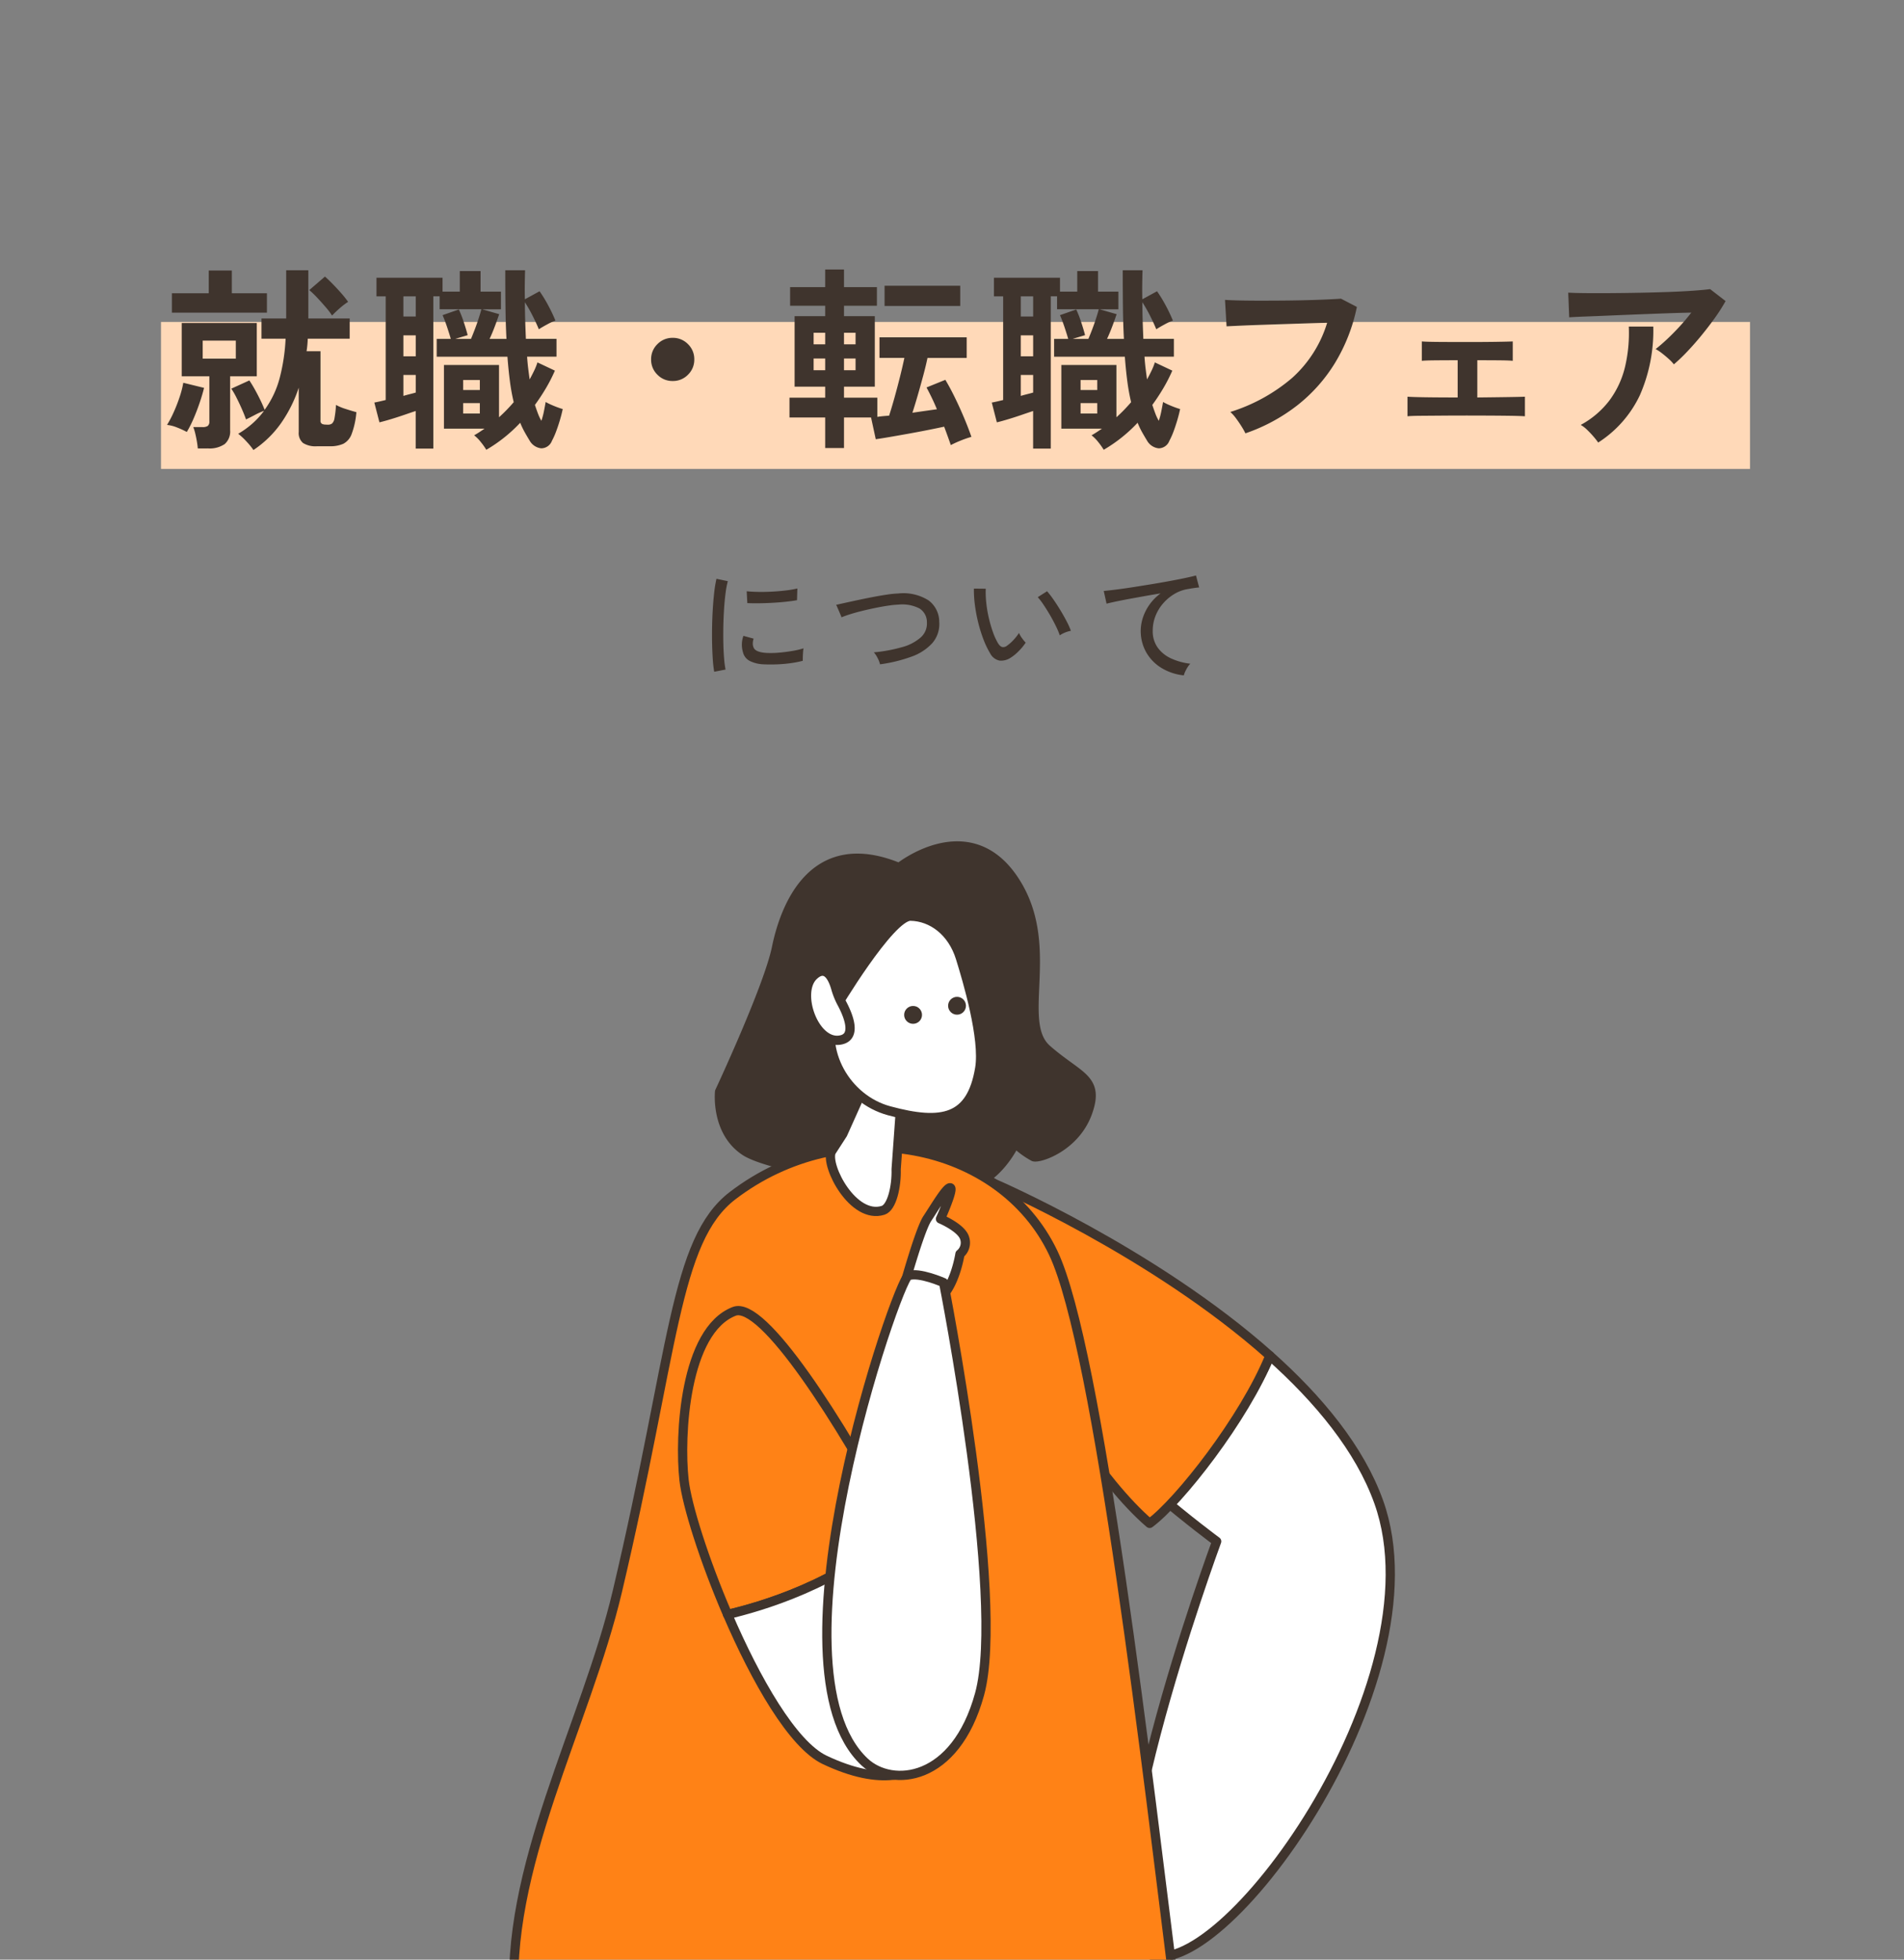
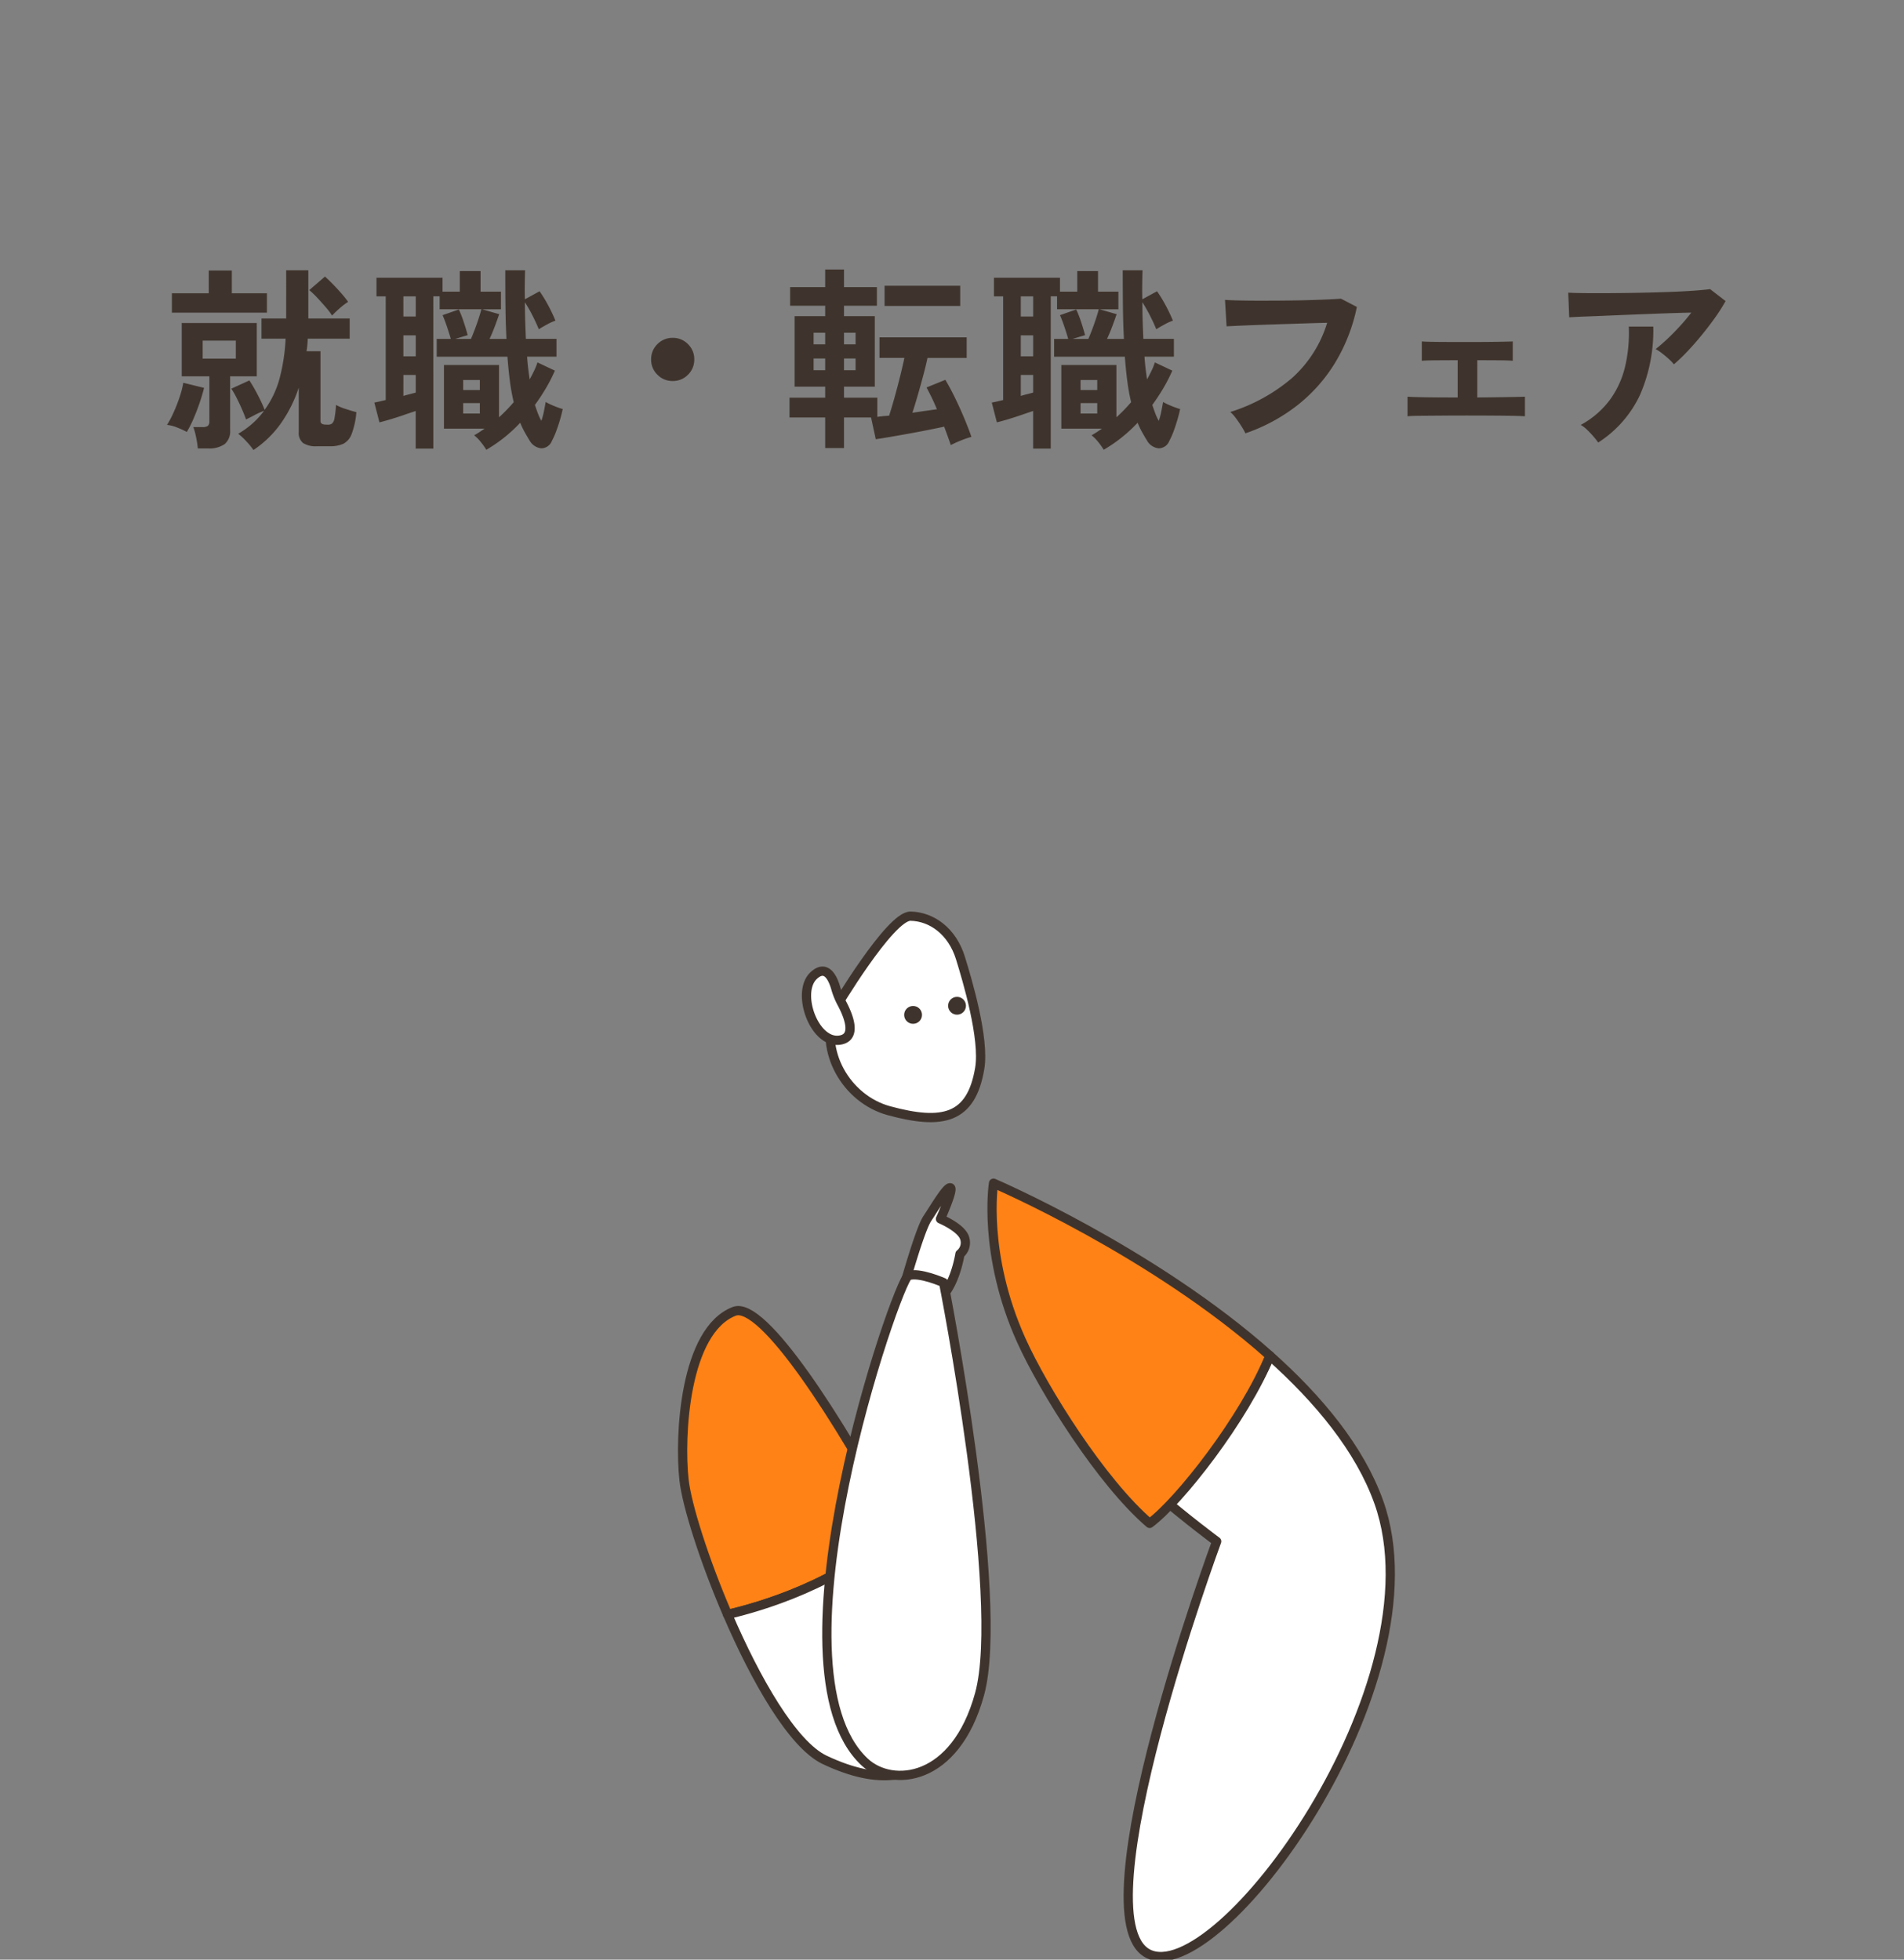
<svg xmlns="http://www.w3.org/2000/svg" width="272" height="280" viewBox="0 0 272 280">
  <rect x="0" y="0" width="272" height="280" fill="#808080" stroke="none" />
  <defs>
    <clipPath id="clip-path">
      <rect id="長方形_45" data-name="長方形 45" width="272" height="280" rx="30" transform="translate(691 1623)" fill="#fff" />
    </clipPath>
  </defs>
  <g id="グループ_10983" data-name="グループ 10983" transform="translate(-691 -1623)">
    <rect id="長方形_43" data-name="長方形 43" width="272" height="280" rx="30" transform="translate(691 1623)" fill="none" />
-     <rect id="長方形_63" data-name="長方形 63" width="227" height="21" transform="translate(714 1669)" fill="#ffd9b8" />
    <g id="グループ_728" data-name="グループ 728" transform="translate(0 -10)">
      <path id="パス_24179" data-name="パス 24179" d="M-99.792,2.3a10.35,10.35,0,0,0-.98-1.2,9.113,9.113,0,0,0-1.2-1.12,12.794,12.794,0,0,0,2.072-1.5A11.61,11.61,0,0,0-98.28-3.3a10.1,10.1,0,0,0-1.33.6q-.77.406-1.246.63-.2-.588-.56-1.414t-.77-1.638a11.6,11.6,0,0,0-.77-1.344l2.576-1.176q.364.532.784,1.288t.8,1.54q.378.784.6,1.372A13.625,13.625,0,0,0-96.012-8.12a27.191,27.191,0,0,0,.812-5.488h-3.444v-2.884h3.528V-23.38h3.164v6.888h5.908v2.884h-5.992a14.54,14.54,0,0,1-.168,1.792h1.988v9.94a.46.46,0,0,0,.392.5,1.089,1.089,0,0,0,.308.042q.252.014.364.014a.955.955,0,0,0,.588-.168,1.309,1.309,0,0,0,.35-.77A14.916,14.916,0,0,0-88-4.144a7.3,7.3,0,0,0,1.372.574q.9.294,1.54.462A11.544,11.544,0,0,1-85.764.014a2.539,2.539,0,0,1-1.2,1.4,4.614,4.614,0,0,1-1.932.35h-1.82A3.354,3.354,0,0,1-92.708,1.3,1.854,1.854,0,0,1-93.324-.28V-6.608a19.372,19.372,0,0,1-2.478,5A15,15,0,0,1-99.792,2.3Zm-7.952-.224q-.028-.392-.126-.98t-.238-1.162a6.393,6.393,0,0,0-.28-.91h1.316a1.292,1.292,0,0,0,.756-.168.805.805,0,0,0,.224-.672V-8.232h-3.948v-7.616h10.724v7.616h-3.808v7.7a2.375,2.375,0,0,1-.784,1.988,3.819,3.819,0,0,1-2.38.616Zm-3.7-19.4V-20.1h5.264v-3.248h3.3V-20.1h5.012v2.772ZM-109.312-.28a12.266,12.266,0,0,0-1.372-.63,5.253,5.253,0,0,0-1.456-.378,14.418,14.418,0,0,0,.938-1.778,22.008,22.008,0,0,0,.868-2.226,13.4,13.4,0,0,0,.518-2.016l2.968.728q-.224.924-.616,2.086t-.868,2.268A16.384,16.384,0,0,1-109.312-.28Zm20.748-16.632a9.62,9.62,0,0,0-.9-1.19q-.588-.686-1.218-1.358a13.085,13.085,0,0,0-1.134-1.092l2.24-1.932q.476.42,1.106,1.064t1.232,1.33a13.224,13.224,0,0,1,.966,1.218,9.921,9.921,0,0,0-1.19.91Q-88.116-17.388-88.564-16.912Zm-18.48,6.16h4.732v-2.576h-4.732Zm40.516,13.02a9.734,9.734,0,0,0-.784-1.106A5.5,5.5,0,0,0-68.264.2q.392-.224.756-.462t.728-.49h-5.8v-9.1h7.868V-2.38q.56-.5,1.092-1.05t1.008-1.106a28.973,28.973,0,0,1-.546-3.01q-.21-1.61-.35-3.486H-73.612V-13.58H-71.6q-.2-.7-.532-1.694t-.644-1.694l2.324-.812a15.743,15.743,0,0,1,.7,1.792q.364,1.092.56,1.876l-1.764.532h2.24q.252-.588.56-1.4t.56-1.6q.252-.784.364-1.232h-5.964v-1.848h-.9V2.1h-2.52V-3.276q-.756.252-1.694.574t-1.862.6q-.924.28-1.624.448l-.728-2.828q.308-.056.742-.154t.882-.21V-19.656h-1.316v-2.66h9.436v1.988h2.464v-2.94h2.968v2.94h2.912v2.52h-2.688l2.436.7q-.224.672-.6,1.68t-.77,1.848h2.408q-.112-2.156-.14-4.578t-.028-5.222h2.828q-.028.98-.042,2.03t.014,2.114l2.1-1.148a19.086,19.086,0,0,1,1.232,2.016,22.616,22.616,0,0,1,1.036,2.184,7.168,7.168,0,0,0-1.176.532q-.728.392-1.2.7-.336-.84-.882-1.918a21.589,21.589,0,0,0-1.106-1.946q0,1.288.042,2.6t.1,2.632H-56.5v2.548h-4.2q.056.868.154,1.666t.21,1.582Q-60-8.4-59.71-9a8.976,8.976,0,0,0,.49-1.218l2.492,1.176a22.9,22.9,0,0,1-1.288,2.52q-.728,1.232-1.568,2.38.224.672.434,1.232a6.63,6.63,0,0,0,.49,1.036A10.138,10.138,0,0,0-58.3-3.22q.14-.7.252-1.344a8.19,8.19,0,0,0,.812.406q.476.21.938.378t.686.224q-.14.7-.392,1.554t-.546,1.638a10.358,10.358,0,0,1-.6,1.344,1.647,1.647,0,0,1-1.526,1.078A2.17,2.17,0,0,1-60.34.952Q-60.7.364-61.054-.266a11.625,11.625,0,0,1-.63-1.33A21.389,21.389,0,0,1-66.528,2.268ZM-78.372-11.088h1.764v-3h-1.764Zm0-5.684h1.764v-2.884h-1.764Zm0,11.34q.476-.14.924-.252t.84-.224v-2.52h-1.764Zm8.54,2.52h2.38V-4.4h-2.38Zm0-3.36h2.38V-7.7h-2.38ZM-39.9-7.56a2.972,2.972,0,0,1-2.184-.9,2.972,2.972,0,0,1-.9-2.184,2.972,2.972,0,0,1,.9-2.184,2.972,2.972,0,0,1,2.184-.9,2.972,2.972,0,0,1,2.184.9,2.972,2.972,0,0,1,.9,2.184,2.972,2.972,0,0,1-.9,2.184A2.972,2.972,0,0,1-39.9-7.56Zm21.784,9.576V-2.352h-5.1V-5.18h5.1V-6.748h-4.368v-10.08h4.368v-1.484h-5.012v-2.66h5.012v-2.52h2.688v2.52h4.7v2.66h-4.7v1.484h4.4v10.08h-4.4V-5.18h4.76v2.744q.364-.056.8-.1t.882-.07q.364-1.12.77-2.576t.784-2.968q.378-1.512.63-2.716H-10.36V-13.8H2.1v2.94H-3.5q-.252,1.2-.63,2.6T-4.9-5.5q-.392,1.358-.756,2.478.924-.14,1.82-.266l1.68-.238q-.336-.812-.714-1.6t-.77-1.512L-.952-7.728Q-.308-6.664.392-5.236T1.722-2.31q.63,1.5,1.05,2.73a14.415,14.415,0,0,0-1.5.518q-.8.322-1.442.658Q-.364,1.036-.6.378T-1.12-1.036q-1.036.224-2.38.49t-2.744.518q-1.4.252-2.618.462t-2.03.322l-.672-3.108h-3.864V2.016Zm8.484-20.3v-2.884H1.176v2.884ZM-19.768-9.1h1.652v-1.68h-1.652Zm4.34,0h1.652v-1.68h-1.652Zm-4.34-3.7h1.652v-1.652h-1.652Zm4.34,0h1.652v-1.652h-1.652Zm37.1,15.064a9.734,9.734,0,0,0-.784-1.106A5.5,5.5,0,0,0,19.936.2q.392-.224.756-.462t.728-.49h-5.8v-9.1h7.868V-2.38q.56-.5,1.092-1.05t1.008-1.106a28.974,28.974,0,0,1-.546-3.01q-.21-1.61-.35-3.486H14.588V-13.58H16.6q-.2-.7-.532-1.694t-.644-1.694l2.324-.812a15.742,15.742,0,0,1,.7,1.792q.364,1.092.56,1.876l-1.764.532h2.24q.252-.588.56-1.4t.56-1.6q.252-.784.364-1.232H15.008v-1.848h-.9V2.1h-2.52V-3.276q-.756.252-1.694.574t-1.862.6q-.924.28-1.624.448L5.684-4.48q.308-.056.742-.154t.882-.21V-19.656H5.992v-2.66h9.436v1.988h2.464v-2.94H20.86v2.94h2.912v2.52H21.084l2.436.7q-.224.672-.6,1.68t-.77,1.848h2.408q-.112-2.156-.14-4.578t-.028-5.222h2.828q-.028.98-.042,2.03t.014,2.114l2.1-1.148a19.086,19.086,0,0,1,1.232,2.016,22.616,22.616,0,0,1,1.036,2.184,7.168,7.168,0,0,0-1.176.532q-.728.392-1.2.7-.336-.84-.882-1.918a21.589,21.589,0,0,0-1.106-1.946q0,1.288.042,2.6t.1,2.632H31.7v2.548H27.5q.056.868.154,1.666t.21,1.582Q28.2-8.4,28.49-9a8.975,8.975,0,0,0,.49-1.218l2.492,1.176a22.9,22.9,0,0,1-1.288,2.52q-.728,1.232-1.568,2.38.224.672.434,1.232a6.63,6.63,0,0,0,.49,1.036A10.138,10.138,0,0,0,29.9-3.22q.14-.7.252-1.344a8.19,8.19,0,0,0,.812.406q.476.21.938.378t.686.224q-.14.7-.392,1.554T31.654-.364a10.358,10.358,0,0,1-.6,1.344,1.647,1.647,0,0,1-1.526,1.078A2.17,2.17,0,0,1,27.86.952Q27.5.364,27.146-.266a11.626,11.626,0,0,1-.63-1.33A21.389,21.389,0,0,1,21.672,2.268ZM9.828-11.088h1.764v-3H9.828Zm0-5.684h1.764v-2.884H9.828Zm0,11.34q.476-.14.924-.252t.84-.224v-2.52H9.828Zm8.54,2.52h2.38V-4.4h-2.38Zm0-3.36h2.38V-7.7h-2.38ZM41.916-.084a9.456,9.456,0,0,0-.532-.952q-.364-.588-.8-1.176a5.6,5.6,0,0,0-.826-.924A24.992,24.992,0,0,0,48.566-7.98a17.332,17.332,0,0,0,5.026-7.9q-1.316.028-3,.084l-3.43.112q-1.75.056-3.36.112t-2.814.112l-1.764.084L39-19.152q.812.056,2.128.084t2.926.028q1.61,0,3.3-.014t3.29-.056q1.6-.042,2.884-.1t2.044-.112l2.268,1.176a25.084,25.084,0,0,1-3.136,8.022A22.853,22.853,0,0,1,49.28-4.046,25.408,25.408,0,0,1,41.916-.084ZM65.072-2.52v-2.8q.7.056,2.6.084t4.564.028v-5.32q-1.764,0-3.22.014t-1.9.07v-2.772q.644.056,2.366.07t4.214.014q2.408,0,4.13-.028t2.282-.056v2.772q-.448-.056-1.764-.07t-3.3-.014v5.32q2.548-.028,4.41-.056t2.394-.056v2.8Q81.172-2.576,79-2.6t-5.418-.028q-1.82,0-3.612.014T66.85-2.59Q65.52-2.576,65.072-2.52Zm38.052-7.42a5.648,5.648,0,0,0-.714-.756q-.462-.42-.966-.812a6.593,6.593,0,0,0-.924-.616q.756-.588,1.652-1.428t1.792-1.82q.9-.98,1.652-1.96-1.54.028-3.542.1t-4.116.154q-2.114.084-4.074.168t-3.472.14q-1.512.056-2.24.112l-.14-3.528q.924.056,2.534.07t3.612,0q2-.014,4.13-.056t4.1-.112q1.974-.07,3.528-.182t2.366-.224l2.212,1.708A24.616,24.616,0,0,1,109-16.6q-.9,1.26-1.918,2.506t-2.044,2.324A24.108,24.108,0,0,1,103.124-9.94ZM92.316,1.232a10.824,10.824,0,0,0-.672-.854q-.42-.49-.9-.952a4.574,4.574,0,0,0-.924-.714,12.749,12.749,0,0,0,4.144-3.556A13.216,13.216,0,0,0,96.152-9.6a21.071,21.071,0,0,0,.532-5.74h3.5A23.009,23.009,0,0,1,98.266-5.53,16.285,16.285,0,0,1,92.316,1.232Z" transform="translate(827 1695)" fill="#3f342d" />
-       <path id="パス_24202" data-name="パス 24202" d="M27.03,20.982a16.593,16.593,0,0,1-.2-1.737q-.072-1.035-.1-2.268t0-2.547q.027-1.314.108-2.574t.207-2.331A16.2,16.2,0,0,1,27.354,7.7l1.62.342A12.6,12.6,0,0,0,28.659,9.7q-.135,1.017-.216,2.232t-.108,2.5q-.027,1.287,0,2.484t.108,2.169a13.823,13.823,0,0,0,.207,1.584ZM34.1,19.92a4.8,4.8,0,0,1-1.98-.477,1.878,1.878,0,0,1-.972-1.215,3.758,3.758,0,0,1,.054-2.376l1.458.4a2.219,2.219,0,0,0-.117.729,1.377,1.377,0,0,0,.135.585q.288.612,1.728.72a12.234,12.234,0,0,0,1.8-.027q.99-.081,1.944-.243a12.412,12.412,0,0,0,1.638-.378,4.8,4.8,0,0,0-.063.531q-.027.351-.036.7t-.009.549a15.007,15.007,0,0,1-1.9.36q-1,.126-1.944.153T34.1,19.92Zm-2.34-8.748-.09-1.692q.666.072,1.62.09t2-.036q1.044-.054,2-.171a14.4,14.4,0,0,0,1.62-.279l-.054,1.674q-.7.126-1.638.225t-1.944.153q-1.008.054-1.926.063T31.764,11.172ZM50.718,19.92a3.648,3.648,0,0,0-.342-.891,3.576,3.576,0,0,0-.54-.819,21.944,21.944,0,0,0,4.041-.747,6.617,6.617,0,0,0,2.655-1.386,2.639,2.639,0,0,0,.882-2.133,2.292,2.292,0,0,0-1.062-2.007,5.394,5.394,0,0,0-2.988-.549,13.275,13.275,0,0,0-1.386.135q-.828.117-1.764.306t-1.872.414q-.936.225-1.755.477t-1.377.486a1.72,1.72,0,0,0-.108-.3q-.108-.261-.252-.594l-.261-.6a.965.965,0,0,0-.153-.288q.558-.126,1.413-.315t1.872-.405q1.017-.216,2.052-.414t1.953-.333A13.648,13.648,0,0,1,53.31,9.8a6.72,6.72,0,0,1,4.347.99,3.827,3.827,0,0,1,1.521,3.078,4.156,4.156,0,0,1-1,3.033,7.316,7.316,0,0,1-3,1.935A21.354,21.354,0,0,1,50.718,19.92Zm18.594-.9a2.445,2.445,0,0,1-1.512.369,1.949,1.949,0,0,1-1.35-1.035,12.54,12.54,0,0,1-.954-1.989,20.353,20.353,0,0,1-.747-2.394,22.392,22.392,0,0,1-.477-2.52A16.262,16.262,0,0,1,64.128,9.1l1.692.018a14.153,14.153,0,0,0,.072,1.98,17.413,17.413,0,0,0,.351,2.124,18.921,18.921,0,0,0,.576,2.016,9.294,9.294,0,0,0,.747,1.656q.306.5.63.558a.847.847,0,0,0,.648-.18,5.737,5.737,0,0,0,.945-.837,6.478,6.478,0,0,0,.783-1,3.473,3.473,0,0,0,.423.738,5.316,5.316,0,0,0,.531.648,7.614,7.614,0,0,1-1.017,1.233A6.233,6.233,0,0,1,69.312,19.02ZM76.4,15.78a11.486,11.486,0,0,0-.522-1.242q-.36-.756-.828-1.566t-.945-1.521a9.8,9.8,0,0,0-.855-1.125l1.332-.846a13.346,13.346,0,0,1,.927,1.206q.513.738,1.017,1.575t.891,1.593a10.257,10.257,0,0,1,.567,1.278,4.016,4.016,0,0,0-.864.261A3.567,3.567,0,0,0,76.4,15.78ZM94.116,21.5a7.55,7.55,0,0,1-3.195-1.062A6.23,6.23,0,0,1,88.743,18.2a6.178,6.178,0,0,1-.477-4.932,6.873,6.873,0,0,1,.945-1.872A6.99,6.99,0,0,1,90.8,9.786q-1.116.18-2.268.387t-2.214.4q-1.062.2-1.908.378t-1.332.306l-.4-1.818q.594-.054,1.62-.18t2.313-.324q1.287-.2,2.655-.423t2.655-.459q1.287-.234,2.313-.45t1.62-.378l.45,1.71q-.252.018-.639.072t-.873.144a5.412,5.412,0,0,0-1.953.675A6.542,6.542,0,0,0,91.2,11.172,6.156,6.156,0,0,0,90.075,13a5.713,5.713,0,0,0-.4,2.133,3.99,3.99,0,0,0,.72,2.412,4.827,4.827,0,0,0,1.935,1.548,9.045,9.045,0,0,0,2.709.738,3.774,3.774,0,0,0-.576.837A3.6,3.6,0,0,0,94.116,21.5Z" transform="translate(766 1708)" fill="#3f342d" />
    </g>
    <g id="マスクグループ_1" data-name="マスクグループ 1" clip-path="url(#clip-path)">
      <g id="people6" transform="translate(827 1829.636)">
        <g id="グループ_732" data-name="グループ 732" transform="translate(-62.612 -85.762)">
-           <path id="パス_1069" data-name="パス 1069" d="M161.966,6.094s9.763-7.883,16.252,1.516.3,20.436,4.851,24.438,7.58,4.124,5.821,9.035-6.852,6.589-7.7,6.326a12.151,12.151,0,0,1-2.668-1.96s-2.593,5.7-7.452,6.307S144.2,49.391,139.954,46.6s-3.639-8.49-3.639-8.49,6.974-14.917,8.126-20.557S149.535.94,161.966,6.094Z" transform="translate(-106.903 -3)" fill="#3f342d" stroke="#3f342d" stroke-linecap="round" stroke-linejoin="round" stroke-width="1.323" />
          <path id="パス_1070" data-name="パス 1070" d="M437.026,354.325c-2.719-7.629-8.607-14.714-15.562-20.916-3.634,8.973-12.405,16.223-16.6,19.308,5.02,4.3,9,7.216,9,7.216s-19.765,53.588-9.848,58.886S446.264,380.241,437.026,354.325Z" transform="translate(-313.443 -260.57)" fill="#fff" stroke="#3f342d" stroke-linecap="round" stroke-linejoin="round" stroke-width="1.323" />
          <path id="パス_1071" data-name="パス 1071" d="M352.641,246.234c-16.672-14.867-39.478-24.652-39.478-24.652s-1.6,10.085,3.965,22.446c3.219,7.144,11.465,20.272,18.338,26.16C339.66,267.1,349.007,255.208,352.641,246.234Z" transform="translate(-244.62 -173.396)" fill="#ff8216" stroke="#3f342d" stroke-linecap="round" stroke-linejoin="round" stroke-width="1.323" />
-           <path id="パス_1072" data-name="パス 1072" d="M97.592,320.14c-4-31.843-11.029-93.155-17.52-106.767-7.569-15.874-30.02-20.227-45.79-8.179-8.367,6.392-8.344,22.168-16.482,56.579-4.5,19.046-16.278,39.8-14.645,59.164.091,1.079,28.118,6.043,51.711,5.82C78.508,326.534,97.715,321.121,97.592,320.14Z" transform="translate(-3 -155.24)" fill="#ff8216" stroke="#3f342d" stroke-linecap="round" stroke-linejoin="round" stroke-width="1.323" />
-           <path id="パス_1073" data-name="パス 1073" d="M214.284,146.394,210,155.941l-1.654,2.56c-.815,2.057,3.154,9.695,7.42,8.341,1.249-.4,1.933-3.383,1.862-5.873l.866-12.051Z" transform="translate(-162.995 -114.783)" fill="#fff" stroke="#3f342d" stroke-linecap="round" stroke-linejoin="round" stroke-width="1.323" />
          <path id="パス_1074" data-name="パス 1074" d="M208.646,61.784c-2.3,5.92,1.632,12.849,7.762,14.514,7.646,2.076,11.748,1.185,12.959-6.059.71-4.248-1.762-12.558-2.761-15.779-1.169-3.766-4.054-5.9-7.123-5.962C216.566,48.439,208.646,61.784,208.646,61.784Z" transform="translate(-162.793 -38.467)" fill="#fff" stroke="#3f342d" stroke-linecap="round" stroke-linejoin="round" stroke-width="1.323" />
          <path id="パス_1075" data-name="パス 1075" d="M197.728,88.659a10.812,10.812,0,0,1-.841-2.129c-.41-1.4-1.345-3.379-3.118-1.75-2.58,2.369.015,9.695,3.636,9.247C200.093,93.7,198.65,90.356,197.728,88.659Z" transform="translate(-150.902 -66.275)" fill="#fff" stroke="#3f342d" stroke-linecap="round" stroke-linejoin="round" stroke-width="1.323" />
          <path id="パス_1076" data-name="パス 1076" d="M119.825,304.273c-7.095,2.738-7.874,17.8-7.173,24.112.4,3.577,2.857,11.385,6.219,19.2,4.508-1.042,16.078-4.347,24.291-12.207C134.911,319.873,123.914,302.7,119.825,304.273Z" transform="translate(-88.319 -237.779)" fill="#ff8216" stroke="#3f342d" stroke-linecap="round" stroke-linejoin="round" stroke-width="1.323" />
          <path id="パス_1077" data-name="パス 1077" d="M165.883,445.715c-8.214,7.861-19.783,11.165-24.291,12.207,4.006,9.312,9.293,18.629,13.9,20.795,16.1,7.576,18.561-6.178,20.305-9.644C176.532,467.6,171.95,457.112,165.883,445.715Z" transform="translate(-111.039 -348.118)" fill="#fff" stroke="#3f342d" stroke-linecap="round" stroke-linejoin="round" stroke-width="1.323" />
          <path id="パス_1078" data-name="パス 1078" d="M254.777,239.548s2.439-8.9,3.57-10.607,2.834-4.62,3.312-4.4-1.42,4.438-1.42,4.438,3.007,1.259,3.448,2.74a2.073,2.073,0,0,1-.664,2.276s-.867,5.679-3.739,6.893A3.657,3.657,0,0,1,254.777,239.548Z" transform="translate(-199.273 -175.691)" fill="#fff" stroke="#3f342d" stroke-linecap="round" stroke-linejoin="round" stroke-width="1.323" />
          <path id="パス_1079" data-name="パス 1079" d="M222.588,282.041s8.885,45.157,5.132,58.809c-3.454,12.562-12.483,13.345-16.4,9.7-14.57-13.568,4.7-68.923,6.222-69.5S222.588,282.041,222.588,282.041Z" transform="translate(-161.172 -219.648)" fill="#fff" stroke="#3f342d" stroke-linecap="round" stroke-linejoin="round" stroke-width="1.323" />
          <circle id="楕円形_56" data-name="楕円形 56" cx="1.275" cy="1.275" r="1.275" transform="translate(55.777 22.862)" fill="#3f342d" />
          <circle id="楕円形_57" data-name="楕円形 57" cx="1.275" cy="1.275" r="1.275" transform="translate(62.056 21.558)" fill="#3f342d" />
        </g>
      </g>
    </g>
  </g>
</svg>